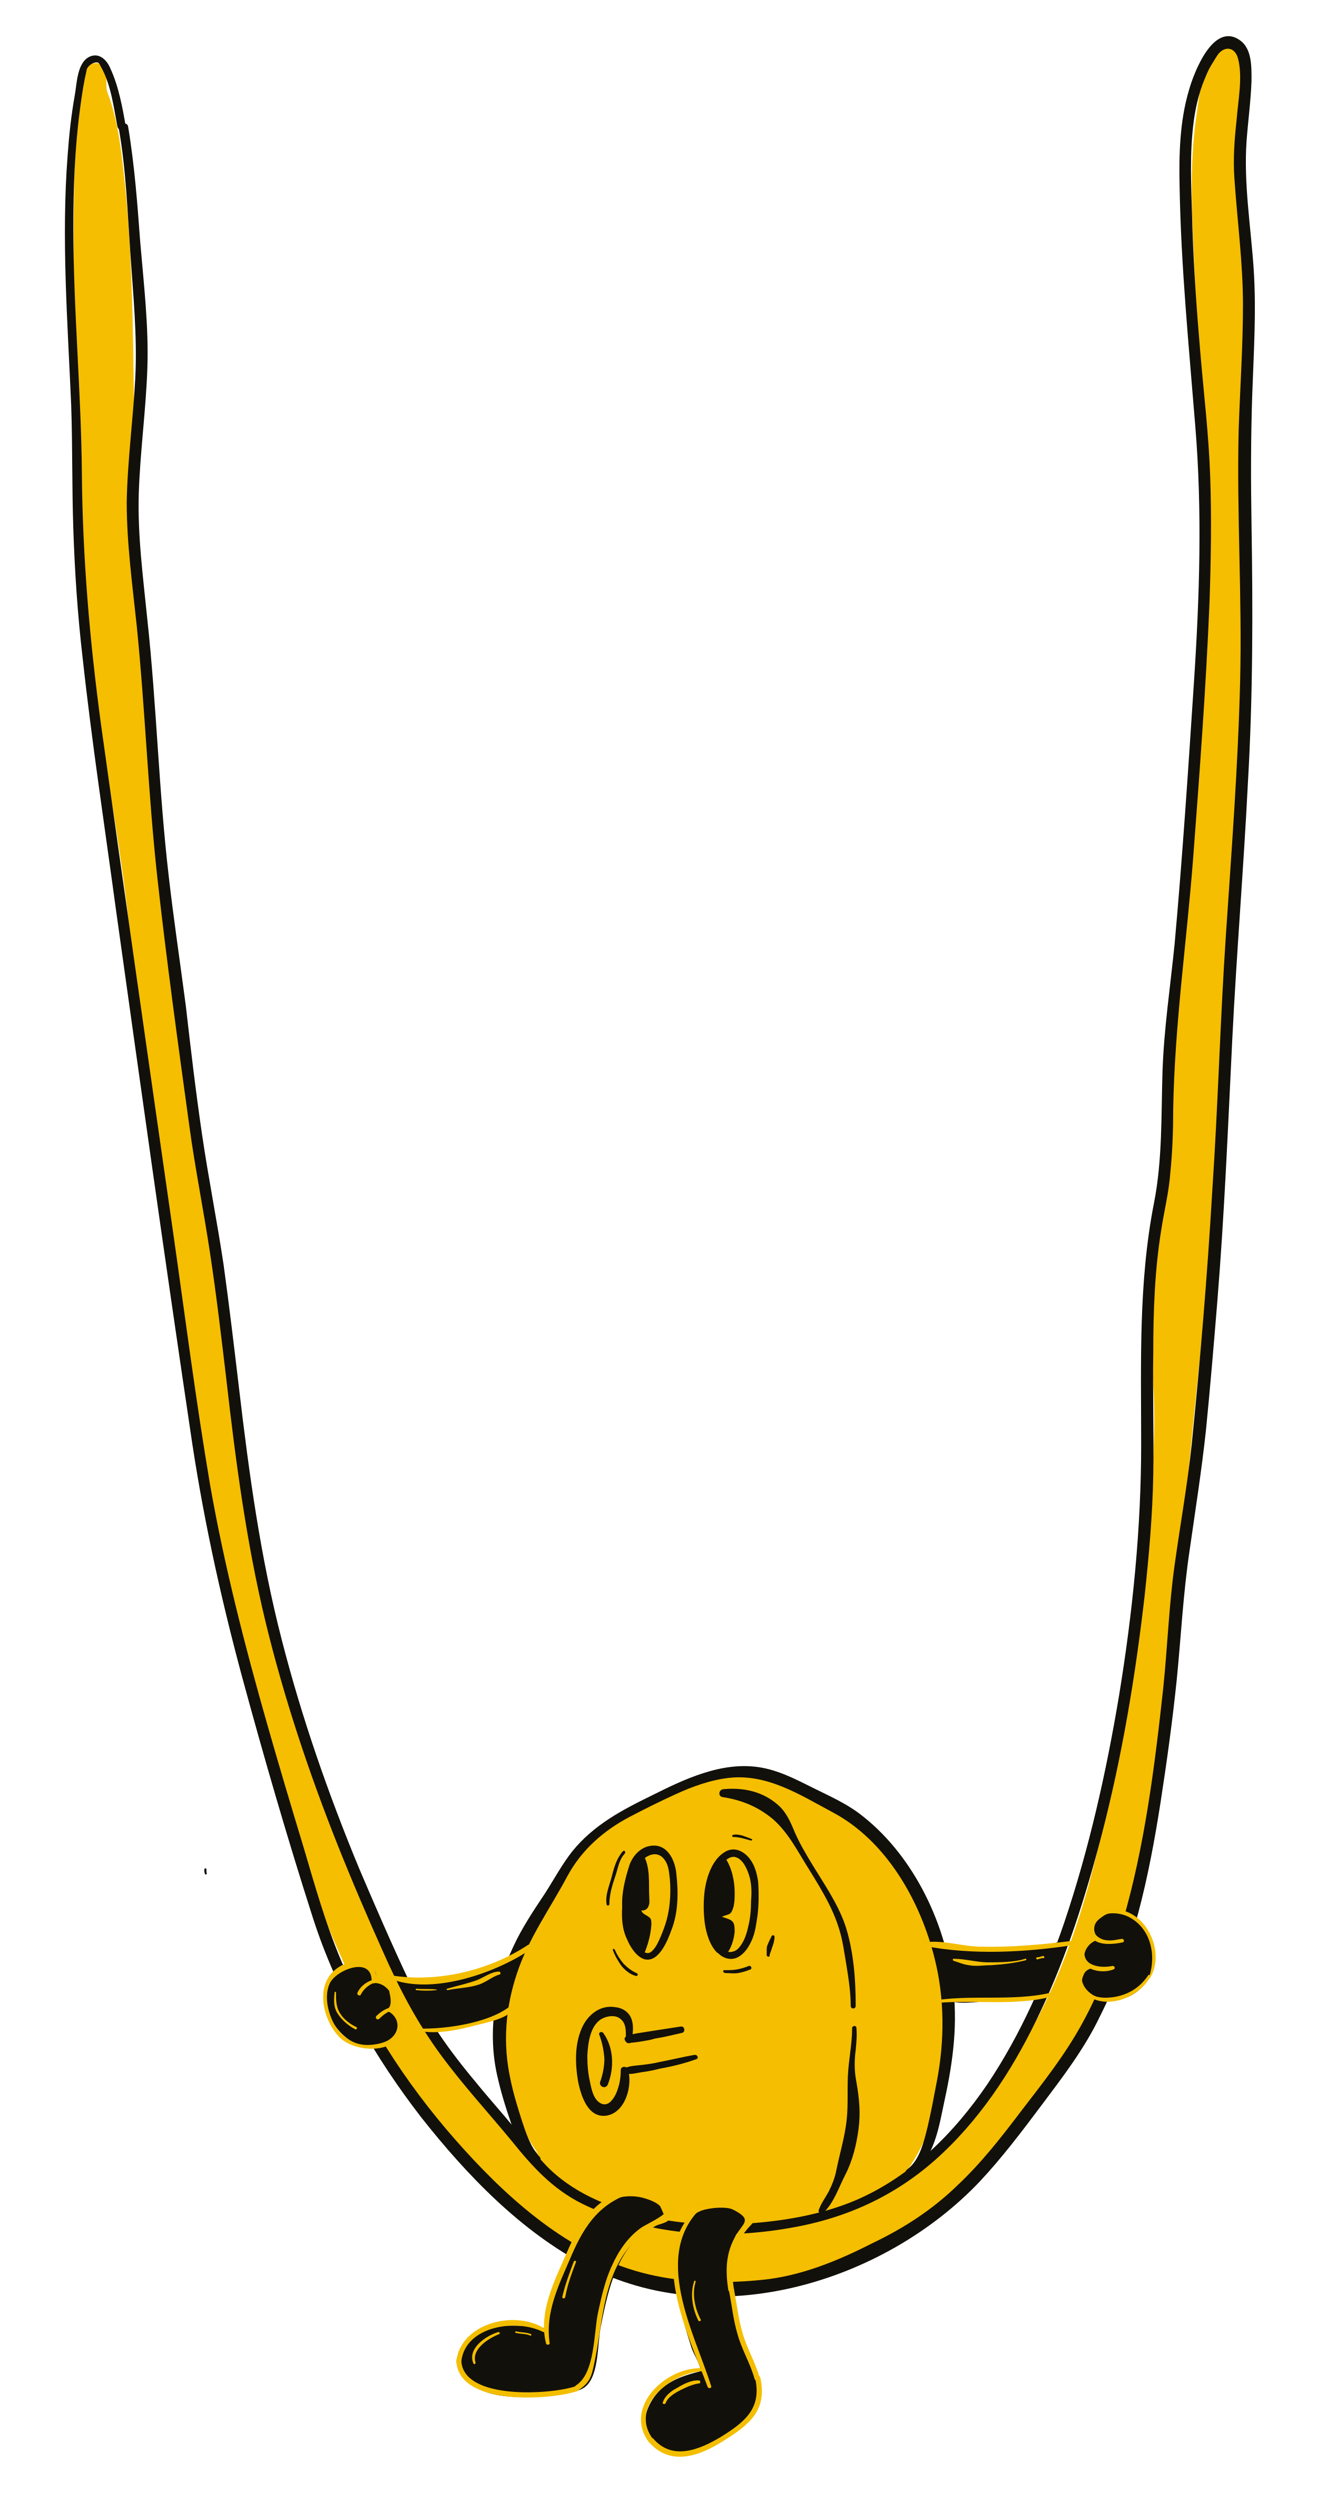
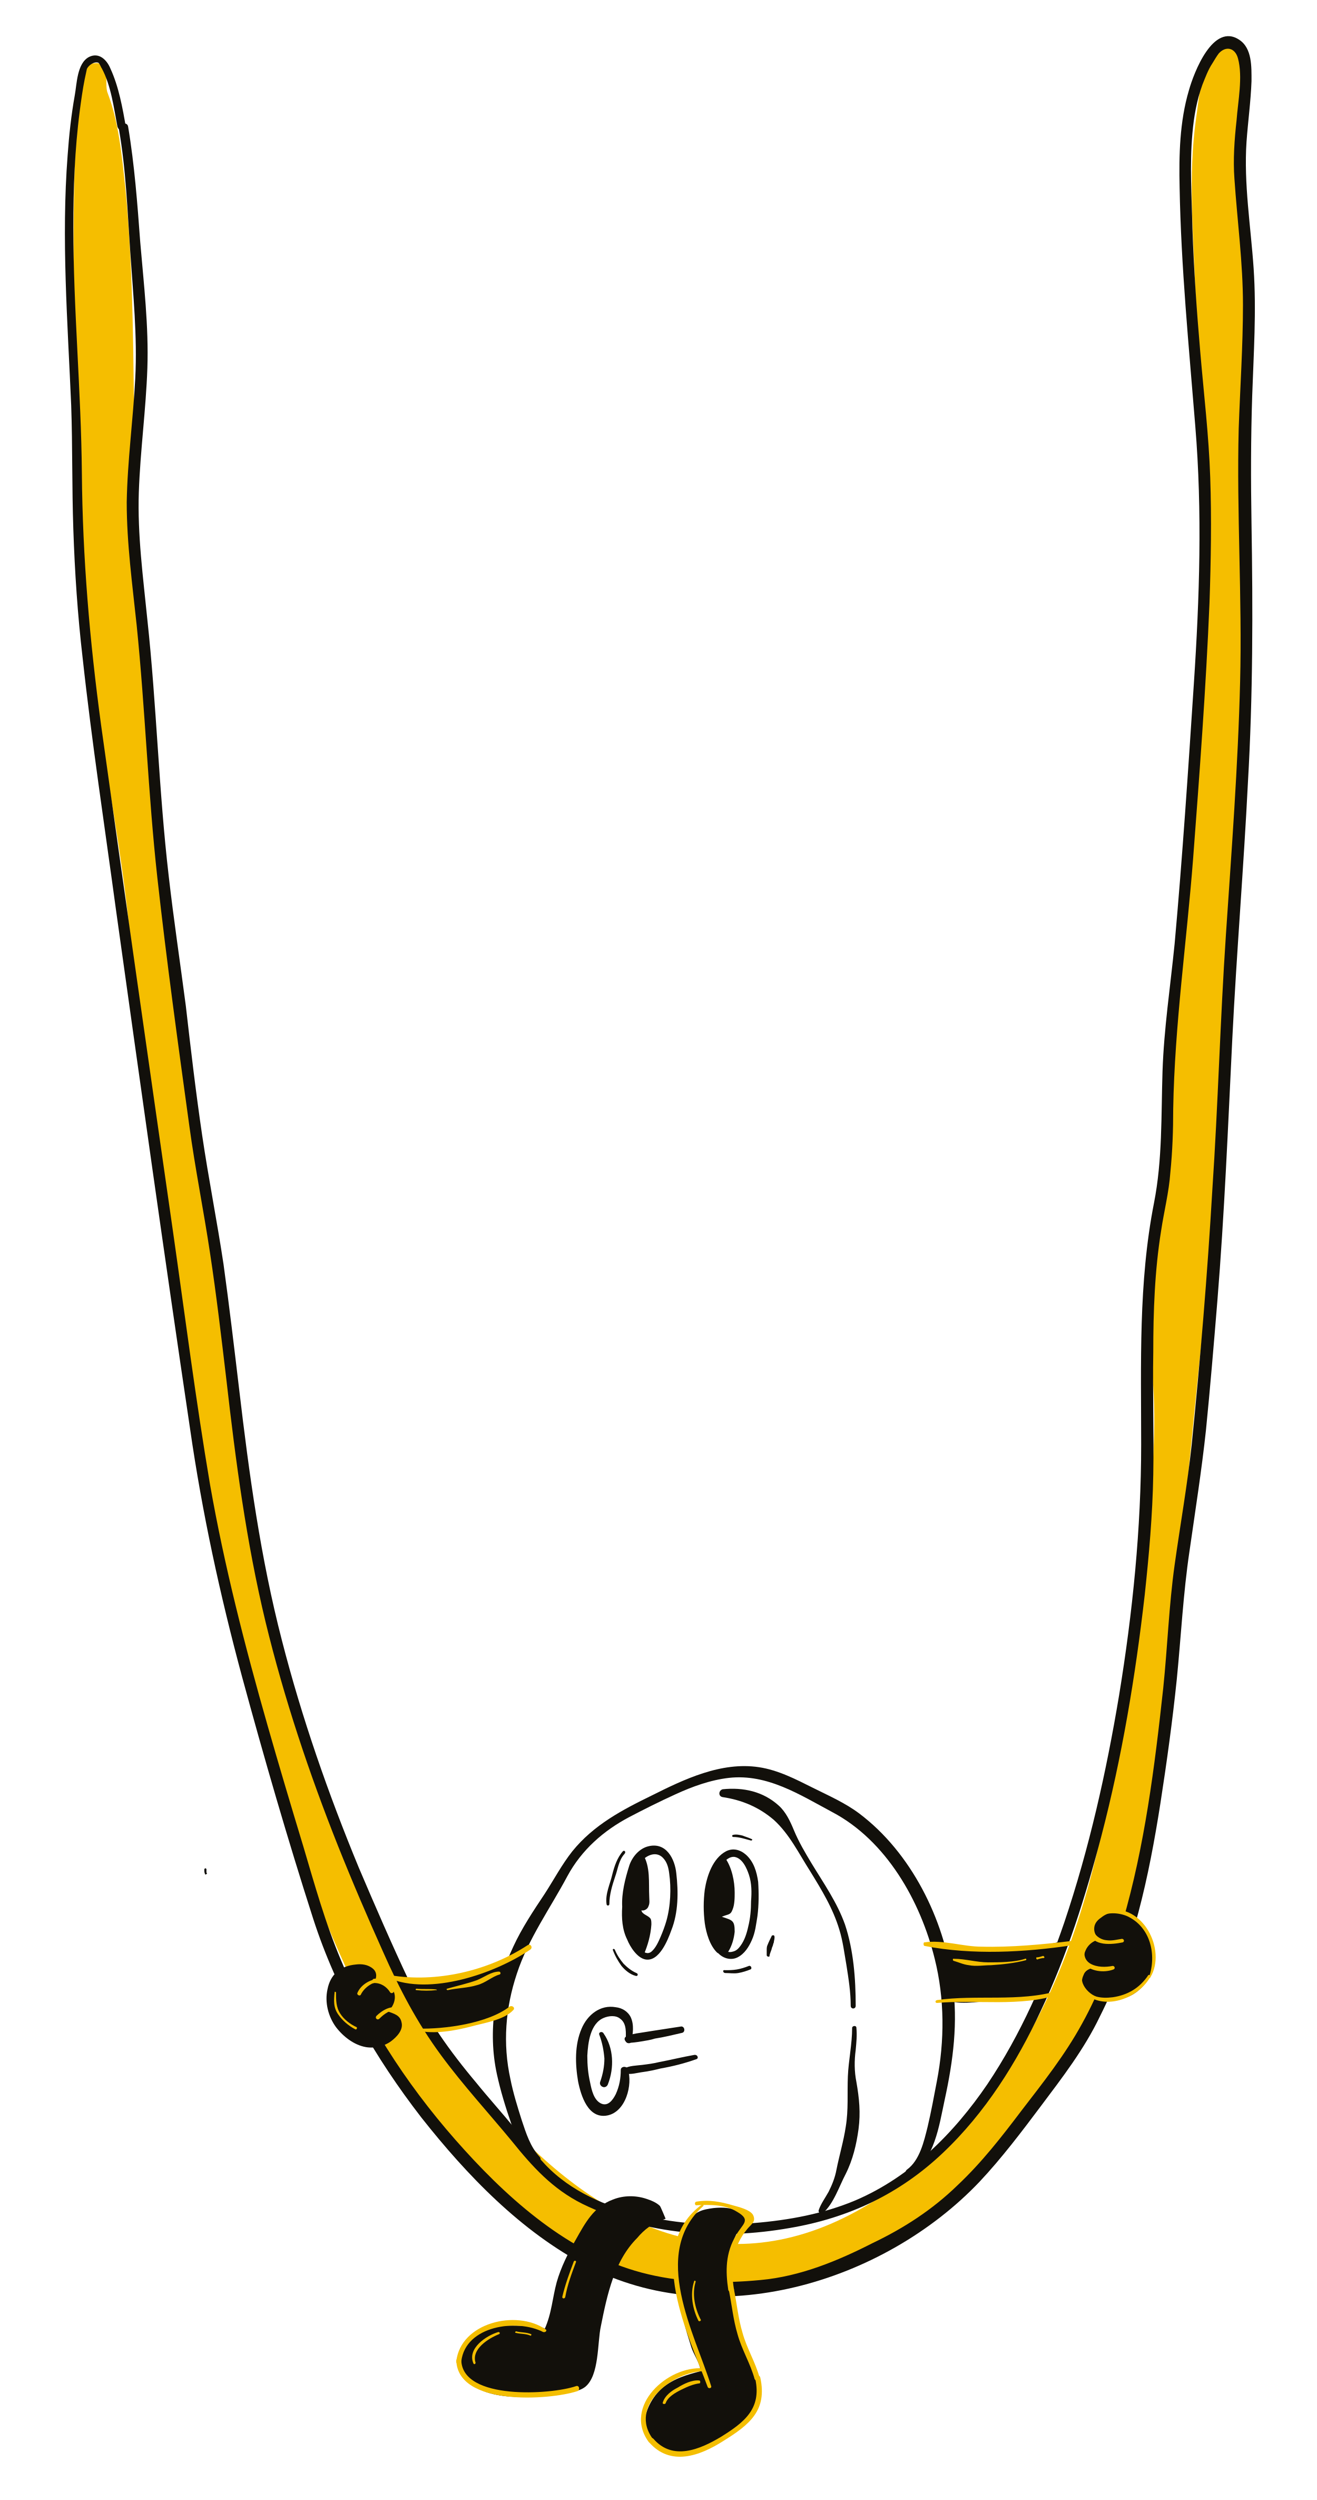
<svg xmlns="http://www.w3.org/2000/svg" version="1.2" width="185" height="351">
  <style>.s0{fill:#12100b}.s1{fill:#f5be00}.s2{fill:#f4be00}</style>
  <g id="Layer">
    <path class="s0" d="M28.7 262.5c0 .2 0 .4.1.6 0 .1.1.1.2 0 .1 0 .1-.1 0-.2v-.5l-.1-.1h-.1c-.1.1-.1.1-.1.2zM59.4 284c-.9-1.3-1.8-2.5-2.4-3.9-.1-.2-1-2.6-.8-2.5 6.1 1 11.8-.7 17-3.9-.3.2-.6 1.4-.7 1.7-.3.6-.5 1.2-.8 1.9-.5 1.2-.5 2.3-.8 3.5-.3.8-.7 1.7-1.4 2.2-.5.4-1.2.6-1.8.8-1.7.5-3.3.6-5 .9-1.3.2-2.2 1-3.2-.4 0-.2-.1-.2-.1-.3z" />
    <path class="s1" d="M173.4 6.3c.5.7.8 1.9.8 3.1 1.1 37.3 1.1 74.6 0 111.8-1 34.6-6.3 69.2-8.8 103.9-1.7 23.7-6.3 54.5-22 73.6C129 316 102 329.6 80 315.8c-15.4-9.7-24-23.4-31.6-40-8.9-19.4-13.6-40.6-18.2-61.4-1.6-7.5-2.8-15.2-3.9-22.8-2.7-18.5-6.5-37.3-7.7-55.9-1.2-18.9-6.4-37.4-7-56.4-.7-22.4-2.1-44-.6-66.6.1-1.4.3-3.6 2.1-3.8 2.6-.4 1.5 2.8 2 4.1 1.6 4.2 2 8.8 2.5 13.3 1.2 12.1 1.1 24.4 1.3 36.6.7 46.4 7.9 91.2 14.5 136.9 2.6 17.7 5.8 35.5 11.7 52.4 12.3 35.5 46.3 86.9 86.2 50.2 18.8-17.3 24.1-42.4 26.8-66.8 1.5-14 5-28.2 3.8-42.3-1.3-15.1 1.8-30.4 3.1-45.6q1.5-17.4 2.1-34.8c.4-10.5 1.7-20.9 2-31.5.4-13.6-.7-27.2-1.2-40.8-.3-7.9-1-16 .1-23.9.3-1.8 1-9.4 2.4-10.5 1.3-1.1 2.3-.8 3 .1z" />
-     <path class="s1" d="M87.5 254.6c-15.6 11-23.4 36.1-9.7 50.4 5.2 5.4 12.3 8.8 19.6 10 6.6 1 15.5.3 21.5-2.8 17.8-9.1 17.1-37.2 7.1-51.6-4.3-6.2-11.6-10.1-19-11.1-7.1-1-13.8 1.1-19.5 5.1z" />
    <path class="s0" d="M17.7 17.9c-.5-2.8-1-5.7-2.2-8.3-.5-1.2-1.6-2.3-3-1.6-1.7.9-1.7 3.8-2 5.4-.5 2.8-.8 5.6-1 8.4-.9 11.7 0 23.4.5 35.1.2 5.8.1 11.6.3 17.4.2 6 .6 12 1.3 18 1.3 11.9 3.1 23.7 4.7 35.5 3.4 24.3 6.8 48.6 10.4 72.8 1.7 11.8 4.2 23.3 7.3 34.8 3.1 11.4 6.4 22.8 10 34 3.3 10.2 8.7 19.5 15.2 27.9 6.4 8.1 14 16 23.2 20.8 18.1 9.5 41.7 2.4 55.2-11.8 3.1-3.3 5.9-7 8.6-10.6 3-4 6.1-8 8.3-12.6 4.7-9.3 6.9-19.7 8.5-29.9.9-5.8 1.7-11.6 2.3-17.4.6-6 .9-12.1 1.8-18.1.8-5.6 1.7-11.3 2.3-16.9.6-6 1.1-12 1.6-18.1 1-12.3 1.5-24.5 2.1-36.8.6-12.1 1.6-24.1 2.2-36.1.7-12.1.7-24.2.5-36.3-.1-6-.1-12 .1-18 .2-5.9.6-11.8.2-17.8-.4-5.9-1.4-11.9-1-17.8.2-2.8.6-5.7.7-8.5 0-2 .1-4.6-1.7-5.8-3.7-2.5-6.4 4.6-7.1 7.1-1.3 4.4-1.4 9.1-1.3 13.6.2 11.2 1.3 22.3 2.2 33.5 1 12.1.6 24.1-.2 36.2-.8 12.2-1.6 24.3-2.7 36.5-.6 6-1.5 11.9-1.7 17.9-.2 6.2 0 12.4-1.2 18.5-2.2 11.2-1.8 22.5-1.8 33.9 0 11.8-1.2 23.6-3.1 35.2-1.8 10.8-4.2 21.5-7.7 31.9-2.7 7.9-6.1 15.7-10.8 22.7-4.7 6.9-10.8 13-18.5 16.3-4.5 1.9-9.4 2.8-14.3 3.2-5.3.4-10.6.2-15.7-1.1-5-1.2-10-3.3-13.6-7.1-1.5-1.6-2.9-3.4-4.3-5.1-1.8-2.2-3.7-4.3-5.4-6.4-3.7-4.4-7-9-9.4-14.2-2.5-5.3-4.8-10.6-7.1-16-4.3-10.4-8-21-10.8-31.9-3-11.6-4.6-23.3-6-35.2-.7-5.9-1.4-11.8-2.2-17.6-.9-6-2.1-12-3-18.1-.9-6.1-1.6-12.1-2.3-18.2-.8-6.1-1.7-12.1-2.4-18.2-1.4-12-1.7-24-3-36-.6-6-1.4-11.9-1.2-17.9.2-5.8 1-11.6 1.2-17.4.2-5.9-.5-11.8-1-17.7-.4-5.4-.8-10.8-1.7-16.2-.1-.8-1.4-.5-1.3.3 1 5.7 1.2 11.5 1.6 17.3.4 5.9 1 11.8.7 17.7-.3 5.8-1.1 11.6-1.2 17.4 0 5.8.8 11.6 1.4 17.3 1.2 11.8 1.6 23.6 2.9 35.4 1.3 11.7 2.9 23.3 4.5 34.9.8 5.9 2 11.8 2.9 17.8.9 5.9 1.6 11.9 2.3 17.8 1.3 11.4 2.8 22.8 5.5 34 2.6 10.7 6.1 21.2 10.2 31.5 2 5 4.1 9.9 6.3 14.8 2.3 5.2 4.8 10 8.2 14.6 3.1 4.2 6.6 8 9.9 12 2.9 3.6 5.7 6.7 9.9 8.8 9 4.4 19.4 5.1 29.1 3.4 8.3-1.4 15.5-4.8 21.6-10.6 5.9-5.6 10.3-12.6 13.7-19.9 3.7-7.8 6.3-16.1 8.5-24.5 2.9-11.1 4.8-22.5 6.1-33.9.6-5.6 1.1-11.2 1.2-16.9.1-5.7-.1-11.5 0-17.2 0-5.7.2-11.4 1.1-17 .4-2.7 1.1-5.4 1.3-8.2.3-3 .4-5.9.4-8.9.2-11.8 1.9-23.5 2.8-35.2.9-11.9 1.8-23.9 2.3-35.9.2-5.9.3-11.8.1-17.6-.2-5.9-.9-11.7-1.4-17.6-.5-5.8-.9-11.5-1.1-17.3-.1-4.5-.4-8.9 0-13.4.2-2.3.6-4.6 1.4-6.8.4-1 .8-2.1 1.4-3 .3-.5.6-1 .9-1.4 1-1.1 2.3-.8 2.7.7.7 2.6 0 6-.2 8.7-.3 2.7-.5 5.5-.3 8.2.4 5.9 1.2 11.8 1.2 17.7 0 5.8-.4 11.6-.6 17.4-.3 11.8.5 23.7.2 35.5-.3 11.9-1.2 23.7-2 35.6-.8 11.9-1.1 23.8-1.9 35.7-.7 12-1.7 23.9-2.9 35.8-.6 5.6-1.6 11.2-2.4 16.9-.8 5.7-1 11.5-1.6 17.3-1.2 11-2.6 22.2-5.7 32.8-1.4 4.9-3.2 9.8-5.7 14.3-2.4 4.4-5.5 8.3-8.5 12.2-2.8 3.7-5.6 7.3-9 10.5-3.5 3.4-7.5 6-11.9 8.1-4.9 2.5-10.2 4.7-15.8 5.2-5.2.5-10.6.4-15.7-.8-10.3-2.4-18.9-9.8-25.8-17.4C58.1 294 52 285 47.9 275.2c-2.2-5.2-3.7-10.6-5.3-16-1.7-5.6-3.4-11.3-5-16.9-3.2-11.2-6.1-22.5-8.1-33.9-2-11.8-3.5-23.6-5.2-35.5-3.4-23.7-6.8-47.4-10.1-71.1-1.6-11.8-2.6-23.5-2.7-35.4-.1-11.5-1.2-23-1.2-34.5 0-5.5.2-10.9.9-16.3.2-1.5.4-3 .7-4.5.1-.5.2-.9.3-1.4.2-.5 1-1.1 1.6-.9.2.1.4.7.5.8 1.3 2.4 1.7 5.6 2.2 8.2.4 1 1.3.7 1.2.1z" />
    <path class="s0" d="M75.8 302.8c-1.3-1.4-1.9-3.3-2.5-5.1-.6-1.9-1.2-3.8-1.6-5.8-1.1-5-.7-10 .9-14.8 1.6-4.9 4.7-9.2 7.1-13.7 2-3.7 5.1-6.4 8.7-8.3 2.1-1.1 4.3-2.2 6.5-3.2 2.4-1.1 4.9-2 7.5-2.3 5.4-.6 10 2.4 14.5 4.8 7.6 4 12.4 12.5 14.4 20.6 1.4 5.6 1.4 11.5.3 17.2-.4 2.1-.8 4.3-1.3 6.4-.5 2-1.1 4.7-2.9 6-.5.4 0 1.2.5.8 3.4-2.3 4-6.9 4.8-10.6 1.2-5.5 1.9-10.9 1.1-16.5-1.2-8.9-5.8-18.2-13.1-23.7-2-1.5-4.3-2.5-6.5-3.6-2.4-1.2-4.9-2.5-7.6-2.9-5.3-.8-10.5 1.7-15.1 4-4.1 2-8.1 4.1-11.1 7.8-1.5 1.9-2.6 4-3.9 6-1.6 2.4-3.2 4.8-4.4 7.4-2.6 5.5-3.6 11.9-2.3 17.9.5 2.3 1.2 4.6 2 6.9.7 2 1.8 4.1 3.3 5.5.5.2 1.1-.4.7-.8z" />
    <path class="s0" d="M101.5 252.3c2.7.4 5.1 1.4 7.2 3.2 2.2 2 3.5 4.7 5.1 7.2 1.6 2.6 3.2 5.2 4.1 8.2.5 1.6.7 3.3 1 5 .3 1.9.6 3.8.6 5.7 0 .5.7.5.7 0 0-3.8-.3-7.8-1.5-11.4-1.1-3.1-3-5.8-4.7-8.6-.9-1.5-1.8-3-2.5-4.7-.5-1.2-1.1-2.5-2.1-3.4-2.2-2-5-2.6-7.9-2.3-.6.2-.6 1 0 1.1zM119.7 284.7c0 2.3-.5 4.5-.6 6.8-.1 2.4.1 4.7-.3 7.1-.3 2-.9 4-1.3 6-.2 1.1-.6 2.1-1.1 3.1-.5.9-1.1 1.7-1.4 2.6-.1.4.4.6.6.4 1.5-1.3 2.3-3.8 3.2-5.5 1-2 1.5-4.1 1.8-6.3.3-2.3.1-4.3-.3-6.6-.3-1.5-.3-3-.1-4.5.1-1.1.2-2 .1-3.1 0-.4-.6-.3-.6 0zM87.4 267.7c-.1 1.6 0 3.2.7 4.6.4 1 1.4 2.6 2.6 2.8 1.9.3 3.1-2.7 3.6-4.1 1-2.5 1-5.4.7-8-.2-2-1.4-4.4-3.9-3.8-1.3.3-2.3 1.5-2.7 2.7-.6 1.9-1.1 3.9-1 5.8 0 .4.7.6.8.1.2-1.3.4-2.6.7-3.8.3-1.1.6-2.2 1.5-3 .8-.7 1.9-1 2.7-.2.6.6.8 1.4.9 2.2.3 2.1.2 4.6-.4 6.7-.2.7-.5 1.5-.8 2.2-.3.7-.7 1.6-1.3 2.1-1 .8-2.1-1-2.5-1.8-.7-1.3-.8-2.9-.8-4.4 0-.6-.8-.6-.8-.1zM100.7 274c.7.9 1.9 1.3 2.9.8s1.6-1.5 2-2.4c.5-1.1.6-2.2.8-3.4.2-1.6.2-3.2.1-4.8-.2-1.4-.6-2.8-1.7-3.8-.8-.7-1.8-1-2.8-.5-1.9 1-2.7 3.5-3 5.4-.2 1.6-.2 3.1 0 4.7.2 1.4.7 3.1 1.7 4.1.4.4 1.1-.1.8-.6-1.3-1.8-1.7-4.1-1.7-6.3.1-1.9.4-3.8 1.6-5.4.4-.6 1.1-1.2 1.8-1.1 1.1.2 1.7 1.6 2 2.5.4 1.2.4 2.5.3 3.7 0 1.2-.1 2.4-.4 3.6-.2.9-.5 1.9-1.1 2.7-.3.4-.6.7-1.1.8-.7.2-1.2-.2-1.7-.6-.3-.1-.7.3-.5.6z" />
    <path class="s0" d="M90.4 274.5c.6-1.4 1-2.8 1.1-4.3 0-.3 0-.6-.1-.8-.3-.5-1.2-.6-1.3-1.2.4.1.9-.2 1-.6.2-.4.1-.9.1-1.3-.1-2 .2-4.2-.9-6-2 1.7-2.4 4.4-2.6 7-.1 2.6.3 5.5 2.3 7.1.1.1.3.2.4.1zM102.3 274c.5-.8.8-1.8.9-2.8 0-1.6-.3-1.6-1.8-2.1.9-.4 1.2-.2 1.5-1 .3-.7.3-1.7.3-2.4 0-1.6-.4-3.5-1.3-4.8-.8 1-1.6 1.5-2.1 2.8-.4 1.2-.5 2.6-.5 3.9 0 .9 0 1.9.2 2.8.1.3 2.1 4.5 2.5 4 .1-.1.2-.2.3-.4zM87.5 259.9c-.8.9-1.2 2.1-1.5 3.3-.3 1.3-1 2.7-.8 4.1 0 .3.4.3.4 0 0-1.3.4-2.6.8-3.8.4-1.1.5-2.3 1.3-3.2.3-.3 0-.6-.2-.4zM86.1 273.8c.3.8.7 1.5 1.2 2.2.5.6 1.2 1.2 2 1.4.3.1.4-.3.1-.4-.7-.3-1.3-.8-1.8-1.3-.5-.6-.9-1.2-1.2-1.9-.1-.3-.4-.2-.3 0zM103 257.9c.9 0 1.7.3 2.5.5.2 0 .2-.2.1-.2-.4-.2-.8-.3-1.3-.5-.4-.1-.9-.2-1.3-.1-.2 0-.2.3 0 .3zM101.9 277c.6 0 1.2.1 1.8 0 .6-.1 1.2-.3 1.7-.5.3-.1.1-.6-.2-.5-.5.2-1.1.4-1.7.5-.6.1-1.1.1-1.7.1-.3-.1-.3.4.1.4zM108.4 271.8c-.2.4-.4.8-.6 1.3-.1.2-.1.5-.1.7v.7c0 .2.4.3.4.1 0-.2.1-.4.2-.7.1-.2.1-.4.2-.6.1-.2.1-.4.2-.6 0-.2.1-.4.1-.7 0-.1 0-.2-.1-.3-.1 0-.3 0-.3.1zM52.3 278.5c1-.5 2.3 0 2.9.9.6 1 .1 2.3-.7 3 .8.3 1.7.5 1.9 1.5.3 1.1-.7 2.1-1.5 2.7-1 .7-2.3 1-3.5.8-1.7-.3-3.2-1.5-4.2-2.8-1.1-1.5-1.6-3.5-1.2-5.3.4-2.1 1.8-3.3 4-3.5.8-.1 1.7 0 2.4.6s.5 1.6-.1 2.1zM141.1 273.8c.6 0 1.1-.1 1.7-.1.7 0 6.3-1 6.3-1.2.2 1.3-.3 2.1-.8 3.3-.2.3-1.3 4.2-1.3 4.2-2.6.5-5.3.8-7.9.9-1.3.1-5.3.7-6.1-.3-.6-.8-.5-2.4-.6-3.3-.1-.8-.4-3.2.1-3.9.4-.5.6-.2 1.4-.1.7.2 1.4.3 2.1.4 1.6.2 3.3.2 5.1.1zM156.2 268.5c-.5.1-1 .3-1.5.7-.6.4-1 .9-1 1.6 0 .6.3 1 .6 1.5-.7.2-1.3.6-1.7 1.3-.2.4-.4.9-.3 1.3.1.6.8 1 1.2 1.4-.6.1-1.1.4-1.3 1-.8 1.7.8 2.9 2.3 3.3 1.6.4 3.4.2 4.8-.7 1.9-1.2 3-3.5 2.8-5.7-.4-2.9-2.9-6.3-5.9-5.7z" />
    <path class="s2" d="M53.4 277.8c-1.3 0-2.7.8-3.2 2-.1.3.4.5.5.2.5-1 1.6-1.7 2.7-1.9.3 0 .2-.3 0-.3zM56 282c-1-.6-2.4.3-3.1 1-.3.3.1.7.4.4.6-.6 1.6-1.4 2.5-1.1.3.1.4-.2.2-.3z" />
-     <path class="s2" d="M52.9 278.1c.1-3.9-4.4-3.2-6.3-1.1-2.3 2.5-1 7.2 1.4 9.3 2.2 1.8 7.4 2.1 8.5-1.2.4-1.4-.3-1.9-1-2.9-.8-1.2-.2.6-.3 0 0 .1.3-.9.3-.8.2-.7.1-1.2-.2-1.9-.2-.4-.7-.2-.6.2.1.4.4 1.7-.1 2.2-.2.1-.2.4 0 .5 1.7 1 1.6 3 0 4-.8.5-2.1.7-3 .7-2.1 0-3.7-1.3-4.7-3-.9-1.7-1.4-4.1-.5-5.8 1.1-1.9 6-3.7 5.8 0 .1.2.7.2.7-.2z" />
    <path class="s2" d="M55.3 279.3c-.6-.9-1.6-1.6-2.7-1.5-.4 0-.4.6 0 .6.9 0 1.7.5 2.2 1.3.2.3.7 0 .5-.4zM129.9 273.2c6.7 1.3 14 .9 20.7-.1.3 0 .2-.6-.1-.6-4.1.5-8.5.9-12.6.8-2.7 0-5.4-1-8.1-.6-.1.1-.1.5.1.5zM131.6 281.2c5.5-.5 11.8.6 17.1-1.2.3-.1.2-.6-.1-.5-5.4 1.6-11.5.5-17 1.3-.3.1-.2.4 0 .4zM161.6 277.6c2.3-3.9-1.1-10.4-6-9.4-1.5.3-3.1 1.3-2.6 3.1.5 2 3.2 1.7 4.7 1.4.3-.1.2-.5-.1-.5-.7.1-1.4.3-2.1.2-1.6-.1-2.9-1.9-1.2-3.2 1.1-.8 2.8-.7 4-.2 3.3 1.5 4.2 5.4 3.1 8.6-.1.1.1.2.2 0z" />
    <path class="s2" d="M154.1 272.1c-1.8-.1-2.9 2.1-1.9 3.5.9 1.2 2.9 1.4 4.2.9.3-.1.2-.5-.1-.5-1 .2-2.2.2-3.1-.3-1.6-.9-.8-3.2.9-3.4.1.1.1-.2 0-.2z" />
    <path class="s2" d="M153.3 276.1c-2.4.7-1.7 3.6.2 4.5 2.9 1.3 6.7-.5 8.1-3.1.1-.2-.2-.3-.3-.2-1.2 1.8-2.9 2.8-5 3.1-.8.1-1.6.1-2.3-.1-1.5-.5-3.3-3-.7-4 .2-.1.2-.3 0-.2zM134 275.3c.7.2 1.3.5 2.1.6 1 .2 2.1 0 3.1 0 1.6-.1 3.4-.3 4.9-.7.1 0 .1-.3-.1-.2-1.5.5-3.7.5-5.2.5-1.6 0-3.2-.5-4.8-.5-.2-.1-.2.3 0 .3zM145.7 275.1c.3-.1.6-.2.9-.2.2 0 .1-.3-.1-.3-.3.1-.6.2-.9.2-.1.1 0 .3.1.3zM47 279.7c-.1 1.1-.2 2.1.5 3.1q.9 1.3 2.4 2.1c.2.1.3-.2.2-.3-.9-.4-1.8-1.1-2.3-1.9-.6-.9-.6-1.9-.6-3-.1-.1-.2-.1-.2 0zM70.1 276.8c-1.1 0-2.1.8-3.1 1.2-1.4.5-2.8.8-4.2 1.2-.1 0-.1.2.1.2 1.4-.3 2.8-.3 4.1-.7 1.2-.3 2.1-1.2 3.2-1.5.2-.1.1-.4-.1-.4zM61.2 279.3c-.9-.1-1.8 0-2.7-.1-.1 0-.2.2 0 .2.9.1 1.9.1 2.8 0 .1.1.1-.1-.1-.1z" />
    <path class="s2" d="M54.6 277.7c5.8 2.5 14.9-.6 19.9-4 .4-.3 0-.9-.4-.6-5.5 3.6-12.8 5.3-19.3 4.2-.3-.1-.5.2-.2.4zM58.7 285.1c2.4.5 5.2 0 7.5-.6 1.8-.5 4.6-.9 5.9-2.3.3-.3-.1-.7-.5-.5-3.1 2.4-9.2 3.2-12.9 3.1-.1-.1-.2.2 0 .3z" />
    <path class="s0" d="M93.2 311.6c.1 0 .2-.1.3-.1 0 0-.7-1.7-.8-1.8-.5-.5-1.3-.8-1.9-1-1.5-.5-3.2-.5-4.7.1-2.7 1-3.9 3.3-5.2 5.6-1.1 1.9-2.1 3.9-2.7 6-.6 2.2-.7 4.4-1.7 6.6.2-.5-4.6-.5-5-.5-2.7 0-5 .8-6.6 3.1-.4.5-.7 1.1-.7 1.8 0 .8.3 1.5.8 2.2 1.7 2.2 4.7 2.8 7.3 2.9 1.9.1 3.8 0 5.6-.3 1.2-.2 3.3-.3 4.3-1.1 2-1.6 1.7-6.2 2.2-8.5.9-4.5 1.9-9.2 5.1-12.4 1-1.2 2.2-2.1 3.7-2.6zM104.9 311.2c-.5-.5-1.1-.8-1.8-1-.9-.3-1.9-.3-2.9-.2-.7.1-1.4.2-2 .5-.9.4-1.5 1.3-1.9 2.2-.8 1.7-1.2 3.7-1.2 5.5q0 3.7.9 7.5c.3 1.3.7 2.5 1.1 3.8.3 1 1.3 2.4 1.3 3.4-1.9.5-3.7 1-5.3 2.3-1.5 1.3-2.5 3.2-2.6 5.2 0 1 .8 1.8 1.4 2.5 1.1 1.3 2.4 1.6 4.1 1.6 2.3 0 4.2-1.3 6.1-2.5 1.6-1 2.7-1.4 3.8-3.2 1.7-2.8-.4-7.1-1.3-9.8-1.5-4.3-3.1-8.9-1.9-13.3.5-1.7 1-3.2 2.7-3.9-.1-.1-.3-.4-.5-.6z" />
-     <path class="s2" d="M88.5 307.5c-4.8.8-7.1 4.6-8.9 8.8-1.7 3.9-4 8.3-2.9 12.7.1.3.6.2.5-.1-.6-4.2 1.2-7.9 2.8-11.6 1.8-4.3 3.9-7.9 8.7-9.4.1-.1 0-.4-.2-.4zM81.2 335.6c1.7-1.1 1.9-2 2.3-3.9 1-4.7 1.1-9.7 3.4-14 1.2-2.3 2.9-3.9 5.2-5.2.3-.2 1.5-.4 1.8-.8.7-1 1.2-.9.6-2.3-.1-.3-.6-.2-.5.1.3 1.3-3 2.6-4 3.3-1.8 1.3-3.1 3.2-4 5.2-1 2.1-1.5 4.4-2 6.7-.6 2.8-.4 8.5-3.1 10.2-.5.4-.1 1 .3.7z" />
    <path class="s2" d="M64.1 331.4c.2 6.4 13 5.6 17 4.3.4-.1.3-.9-.2-.7-3.5 1.2-15.9 2-16.1-3.6 0-.4-.7-.4-.7 0z" />
    <path class="s2" d="M76.6 327c-4.1-2.8-11.9-.9-12.5 4.5-.1.5.7.5.7 0 .6-5 7.8-6 11.5-4.1.4.1.6-.3.3-.4zM98.6 309.5c-8.2 6-1.8 18.5.8 25.6.1.3.6.2.5-.1-2.3-7.4-8.6-18.6-1.1-25.3.1-.1-.1-.3-.2-.2z" />
    <path class="s2" d="M103.1 321.4c-.5-3.1-.2-6 1.9-8.5.6-.7 1.2-1 .8-1.9-.4-.8-2.2-1.2-2.9-1.4-1.7-.5-3.3-.8-5.1-.5-.3.1-.2.6.1.5 1.8-.1 4-.1 5.6.9 2.1 1.2.8 1.7-.1 3.3-1.5 2.5-1.5 5-1.1 7.7.2.5.9.3.8-.1z" />
    <path class="s2" d="M106.7 333.8c-.6-2.2-1.8-4.1-2.4-6.3-.6-2-.8-4.1-1.2-6.1-.1-.5-.8-.3-.7.2.4 2 .6 4.1 1.2 6.1.6 2.2 1.8 4.1 2.4 6.3.2.4.9.3.7-.2z" />
    <path class="s2" d="M91.2 342.9c3 3.4 7.1 1.9 10.4-.2 3.7-2.3 6.2-4.3 5.2-8.9-.1-.5-.8-.3-.7.2.9 4.2-1.6 6.1-4.8 8.1-3 1.8-6.8 3.4-9.5.3-.4-.4-.9.1-.6.5z" />
    <path class="s2" d="M98.8 332.5c-5-.4-11.3 5.3-7.7 10.3.3.4.9 0 .6-.4-3.4-4.6 2.7-9.4 7.1-9.5.3 0 .3-.4 0-.4zM66.8 331.7c-.6-1.9 1.8-3.4 3.3-4 .2-.1.1-.3-.1-.3-1.7.5-4.4 2.3-3.5 4.4.1.2.3.1.3-.1zM72.4 327.5c.7.2 1.4.1 2.1.4.1.1.2-.2.1-.2-.7-.3-1.4-.2-2.1-.4-.1 0-.2.2-.1.2z" />
    <path class="s2" d="M98.2 334.2c-1-.1-2.2.5-3 1-.8.4-1.8 1.1-2.1 2.1-.1.2.3.3.4.1.3-.9 1.4-1.5 2.2-1.9.8-.4 1.7-.8 2.6-.9.1-.1.1-.4-.1-.4zM80.6 317.5c-.6 1.6-1.2 3.2-1.6 4.9-.1.3.3.4.4.1.3-1.7.9-3.3 1.5-4.9.1-.2-.2-.3-.3-.1zM97.5 320.3c-.6 1.8-.2 3.9.6 5.5.1.2.5 0 .3-.2-.8-1.6-1.2-3.5-.7-5.2.1-.2-.2-.3-.2-.1z" />
    <path class="s0" d="M95.7 284.5q-2 .3-3.9.6c-.6.1-1.3.2-1.9.3-.7.1-1.3.2-1.9.5-.5.2-.2.8.2.9.6 0 1.3-.1 1.9-.2.6-.1 1.3-.2 1.9-.4 1.3-.2 2.5-.5 3.8-.8.5-.1.4-.9-.1-.9zM97.5 288.5c-1.7.3-3.3.7-4.9 1-.8.2-1.6.3-2.4.4-.8.1-1.8.1-2.5.5-.3.2-.2.6.1.7.8.2 1.7-.1 2.5-.2s1.7-.3 2.5-.5c1.7-.3 3.3-.7 5-1.3.4-.1.2-.7-.3-.6z" />
    <path class="s0" d="M88.7 286.6c.2-1.1.4-2.3-.1-3.4-.4-.8-1.2-1.3-2.1-1.4-2.2-.4-4 1.1-4.8 3-1 2.3-.9 5-.5 7.4.4 2 1.4 5.3 4.1 4.8 2.6-.5 3.6-4.3 2.9-6.5-.2-.5-1-.4-1 .1 0 1.2-.2 2.3-.7 3.4-.4.8-1.1 1.8-2.1 1.3s-1.3-1.9-1.5-2.9c-.3-1.3-.4-2.5-.4-3.8.1-1.8.4-4.5 2.3-5.3.7-.3 1.7-.4 2.3.1 1 .7.8 2.1.8 3.1 0 .4.7.5.8.1z" />
    <path class="s0" d="M84.2 285.7c.4 1.1.6 2.1.7 3.3q0 1.6-.6 3.3c-.1.3.1.6.4.7.3.1.6-.1.7-.4.9-2.3.8-5.1-.6-7.1-.2-.4-.8-.2-.6.2z" />
  </g>
</svg>